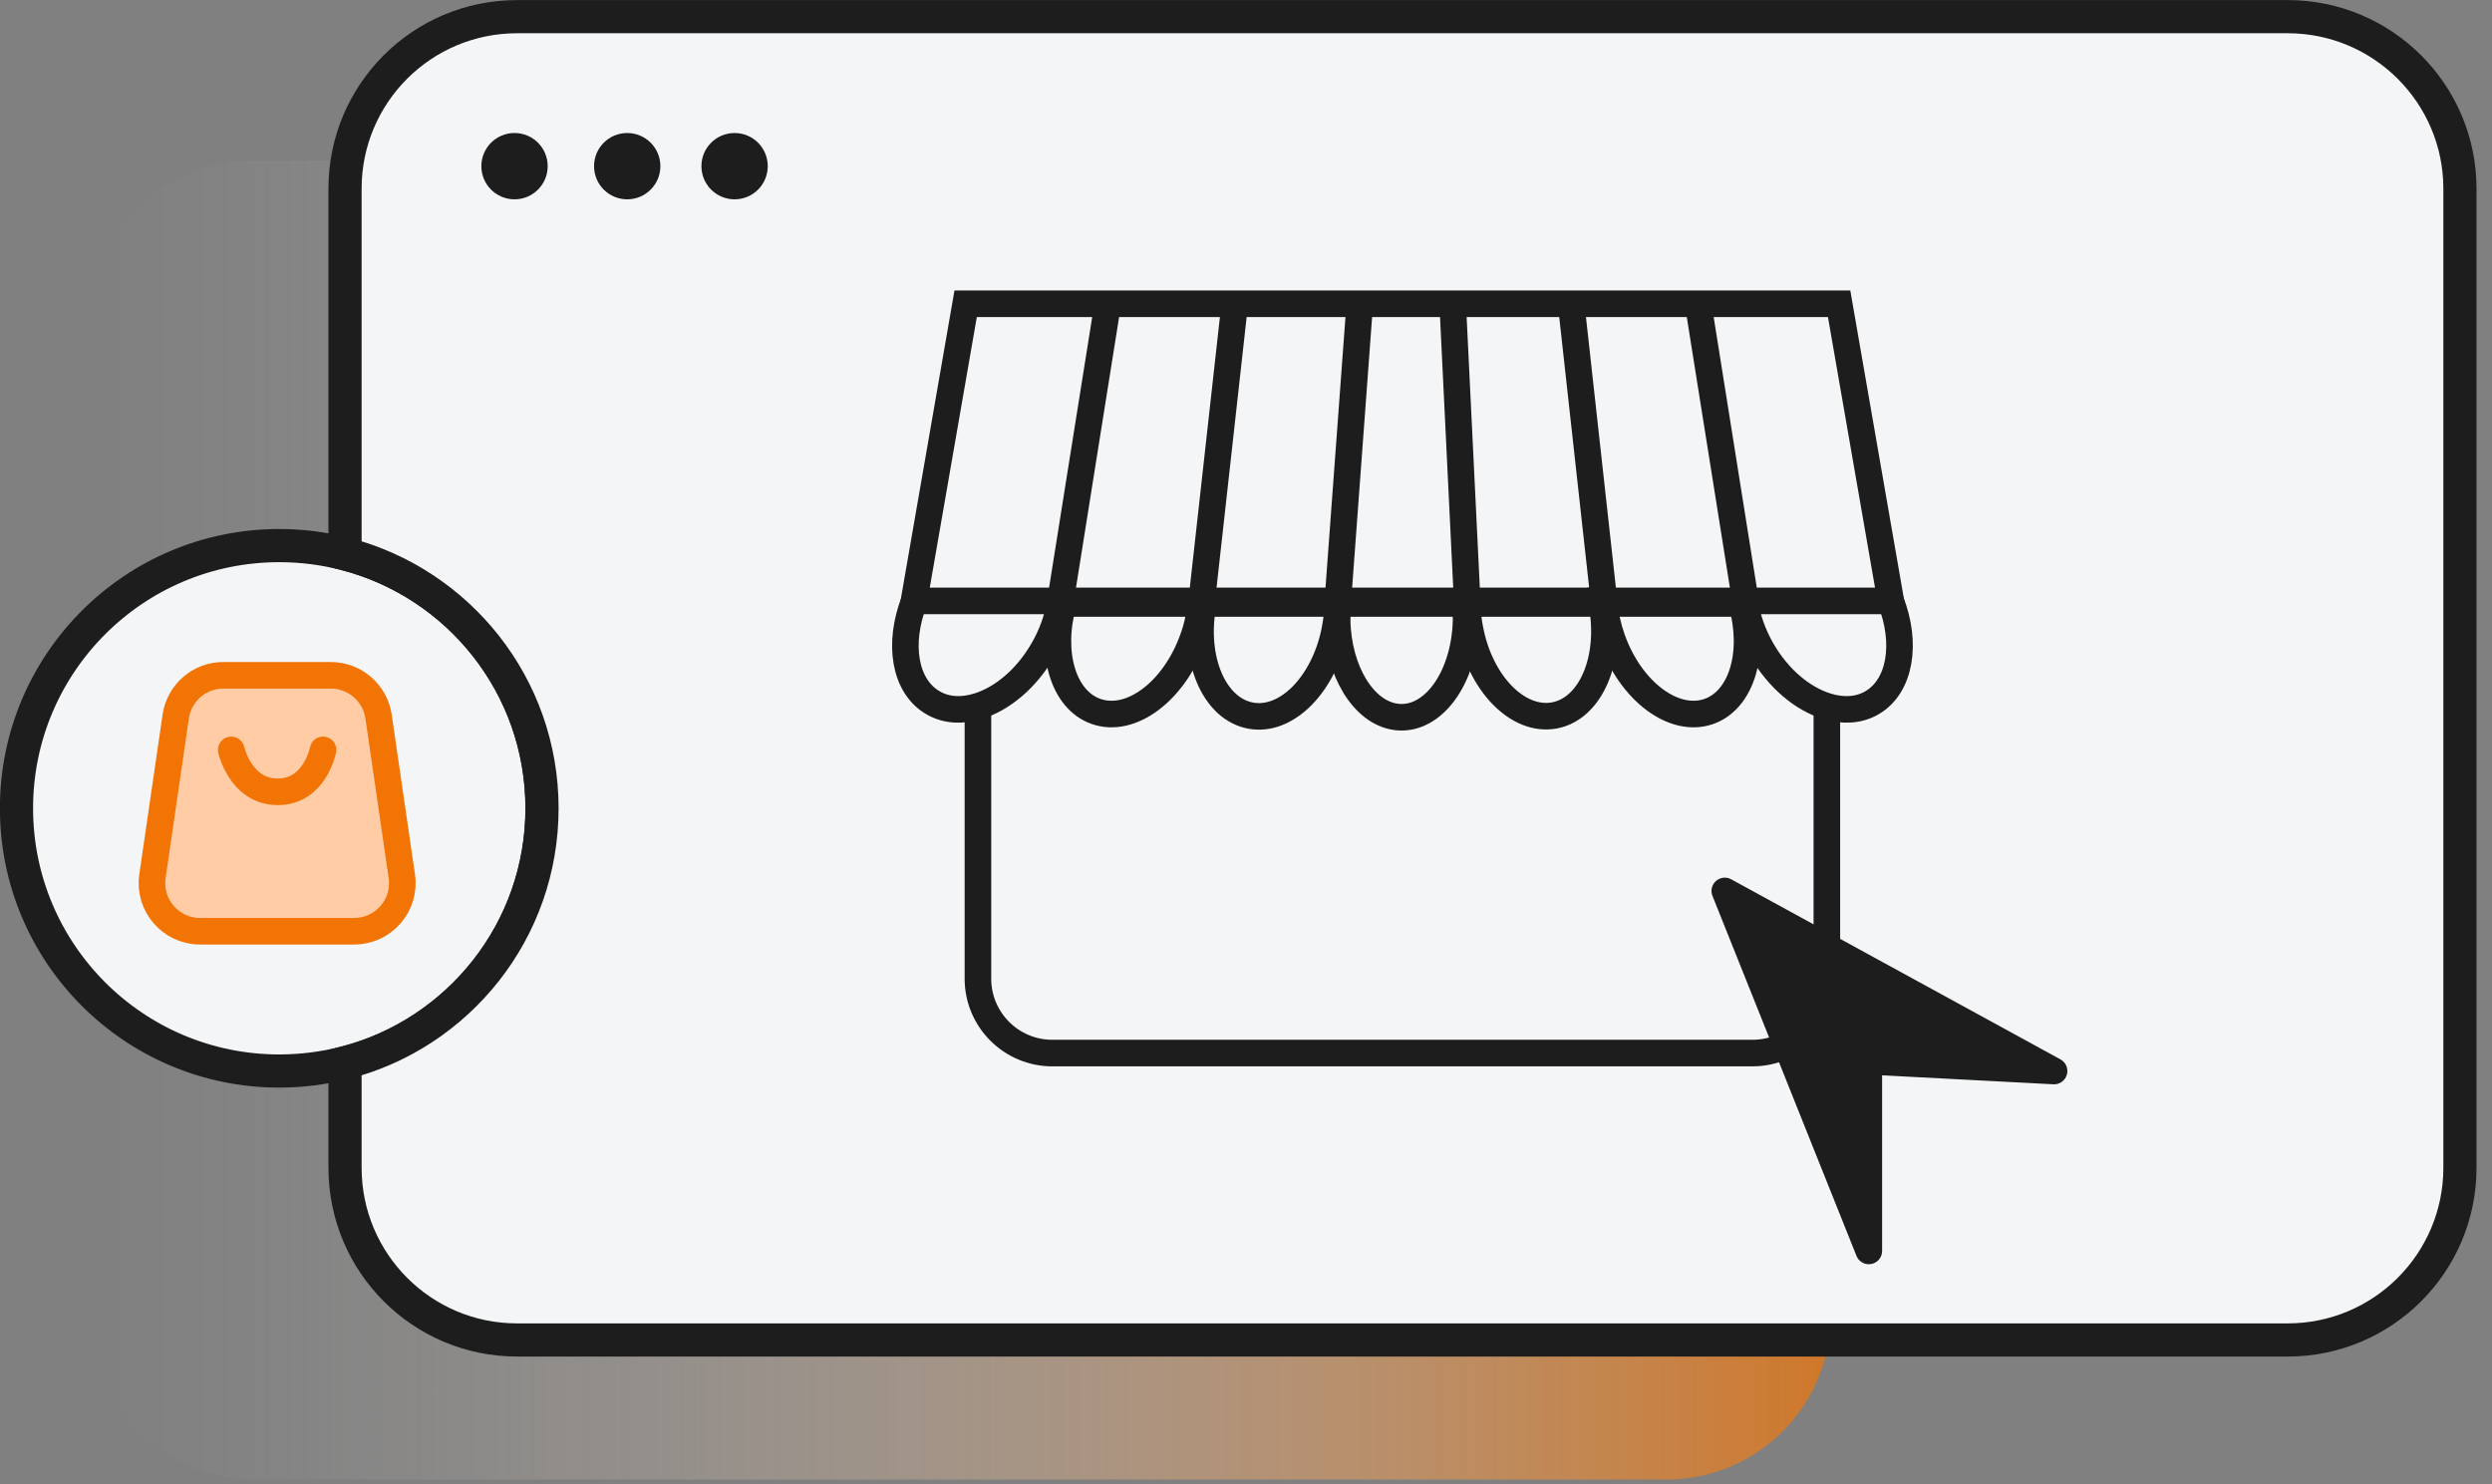
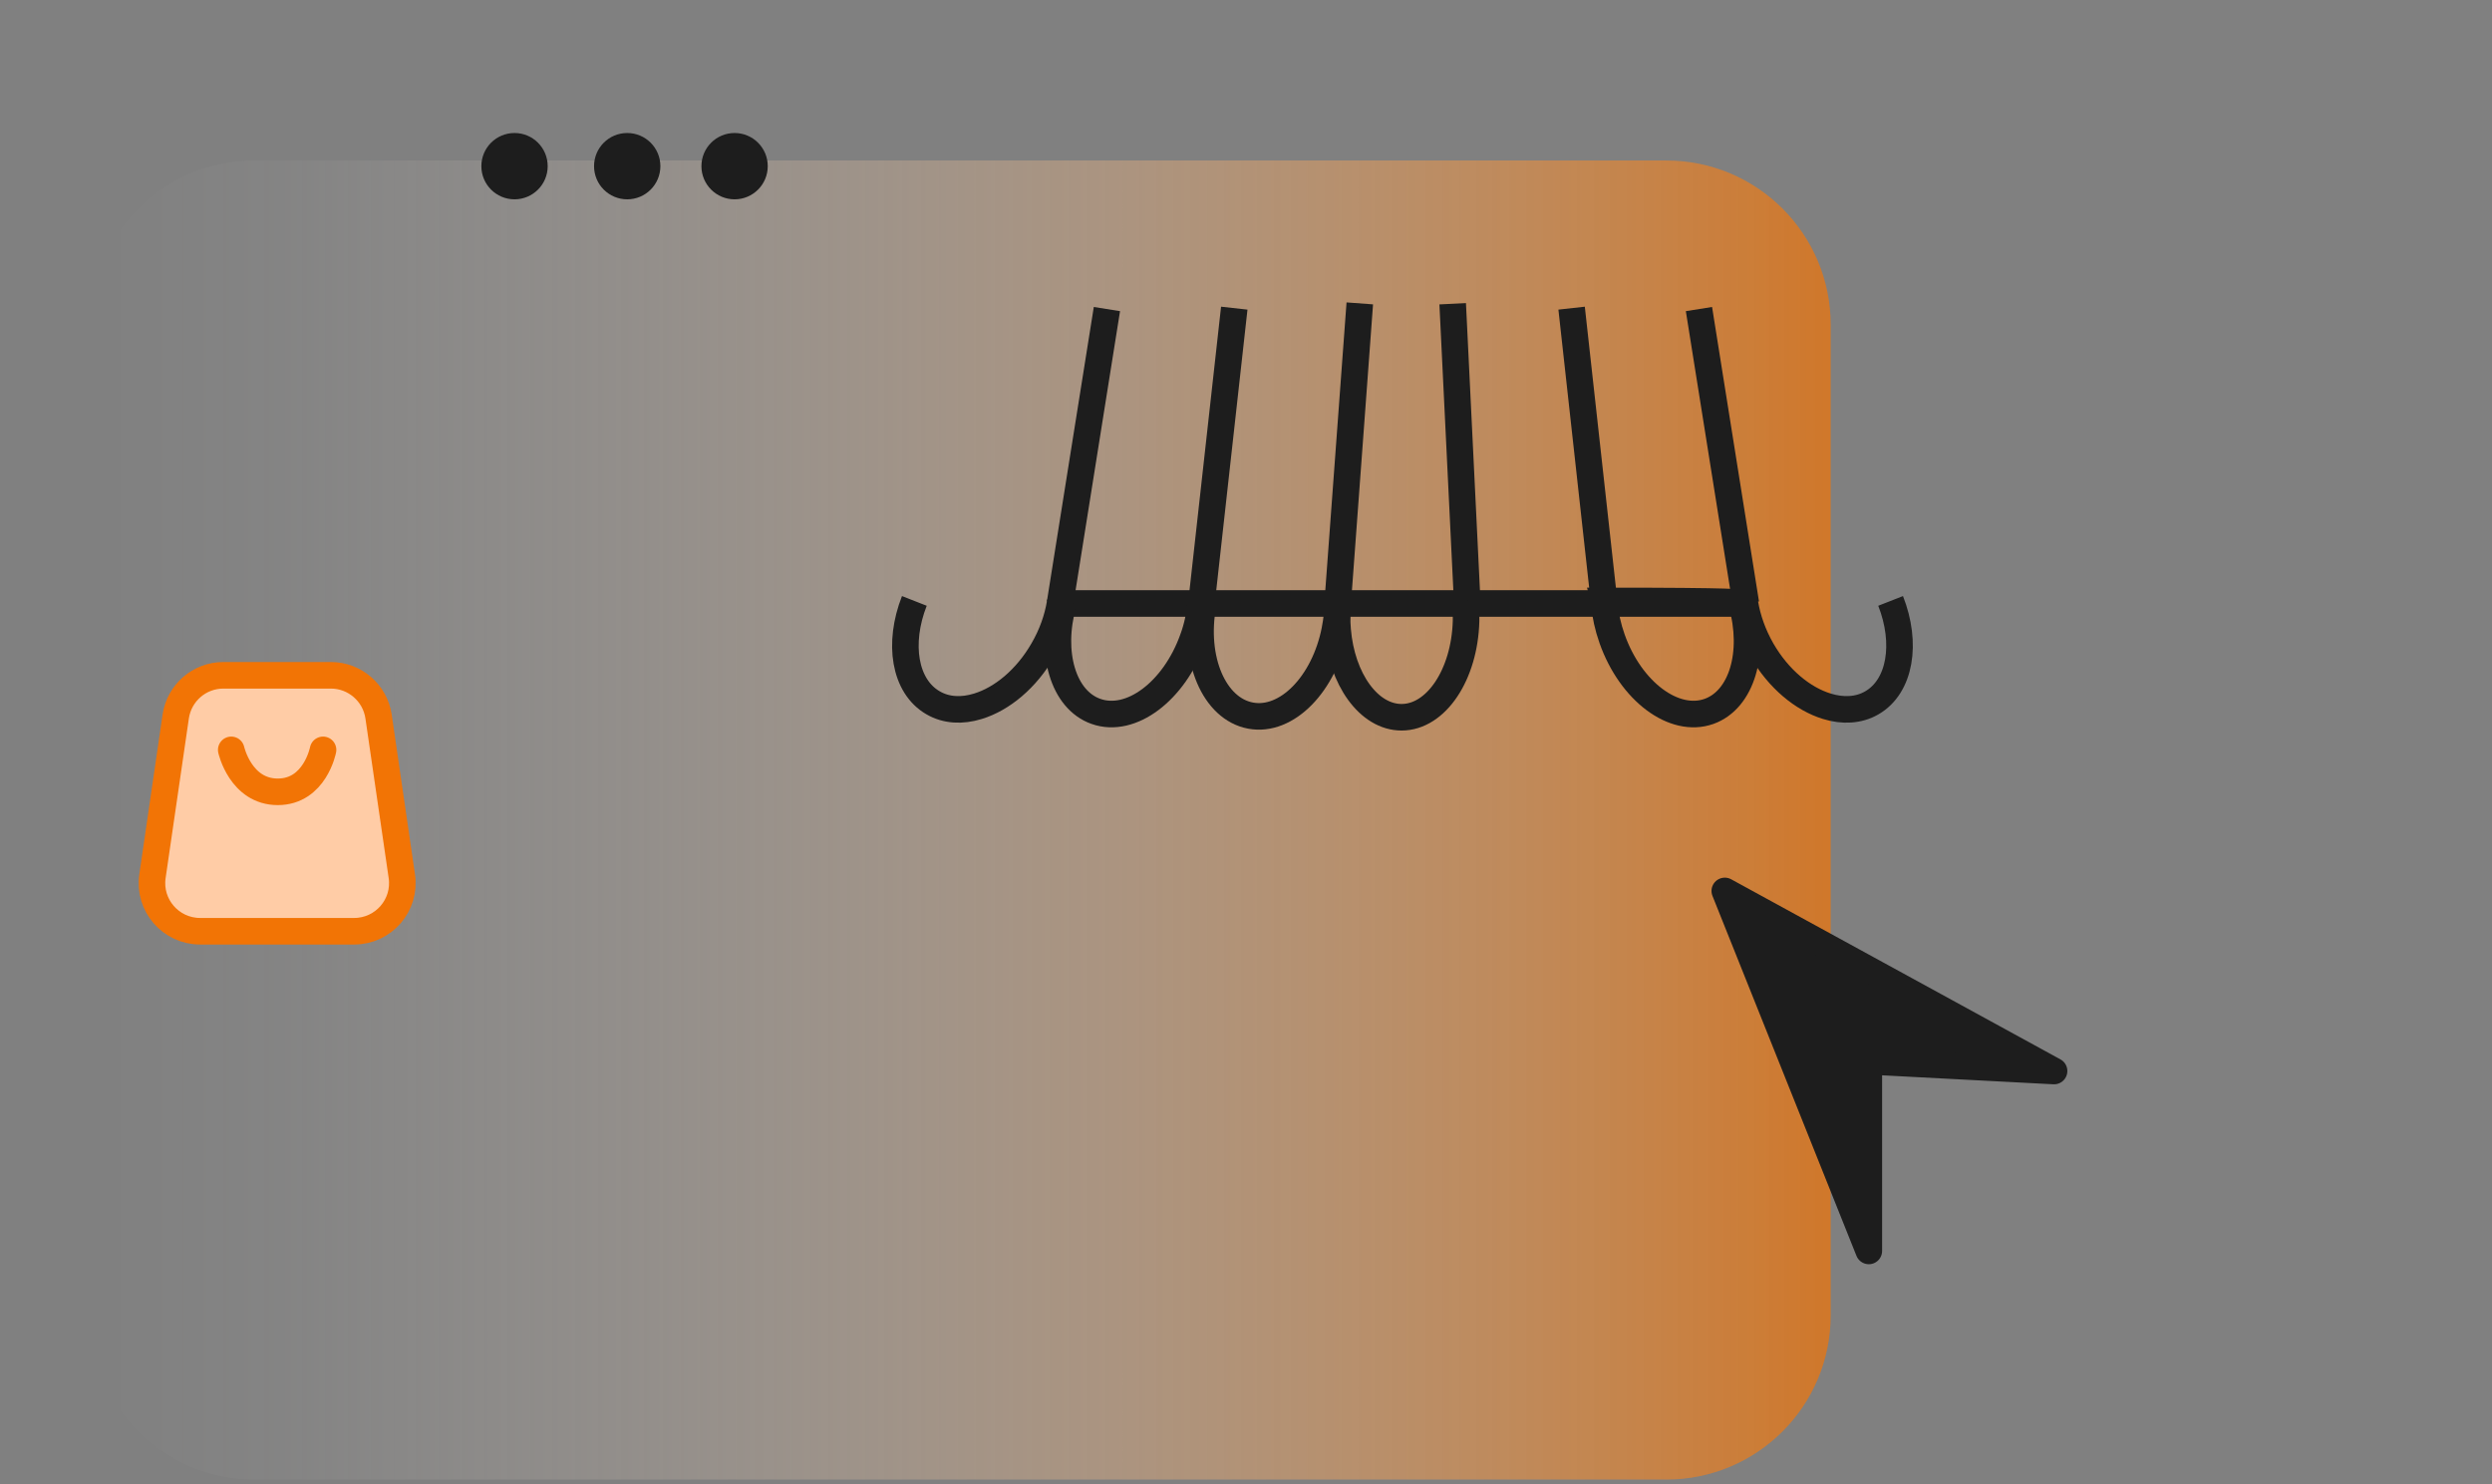
<svg xmlns="http://www.w3.org/2000/svg" width="136" height="81" viewBox="0 0 136 81" fill="none">
  <rect x="0" y="0" width="136" height="81" fill="#808080" stroke="none" />
  <g clip-path="url(#clip0_227_248)">
    <path d="M90.94 8.76H13.88C8.926 8.76 4.91 12.776 4.91 17.73V71.79C4.91 76.744 8.926 80.76 13.88 80.76H90.94C95.894 80.76 99.91 76.744 99.91 71.79V17.73C99.91 12.776 95.894 8.76 90.94 8.76Z" fill="url(#paint0_linear_227_248)" />
-     <path d="M29.58 44.12C29.58 50.8 25.01 56.41 18.83 58.01C17.68 58.3 16.48 58.46 15.24 58.46C7.32 58.46 0.9 52.04 0.9 44.12C0.9 36.2 7.32 29.78 15.24 29.78C16.48 29.78 17.68 29.94 18.83 30.23C25.01 31.82 29.58 37.43 29.58 44.12Z" fill="#F3F5F7" stroke="#1D1D1D" stroke-width="1.81" stroke-miterlimit="10" />
-     <path d="M134.25 10.3V63.74C134.25 68.93 130.04 73.14 124.85 73.14H28.22C23.03 73.14 18.83 68.93 18.83 63.74V58.01C25.01 56.42 29.58 50.81 29.58 44.12C29.58 37.43 25.01 31.83 18.83 30.23V10.3C18.83 5.11 23.03 0.91 28.22 0.91H124.85C130.04 0.91 134.25 5.12 134.25 10.3Z" fill="#F3F5F7" stroke="#1D1D1D" stroke-width="1.81" stroke-miterlimit="10" />
    <path d="M28.08 10.88C29.08 10.88 29.89 10.07 29.89 9.07C29.89 8.07 29.08 7.26 28.08 7.26C27.08 7.26 26.27 8.07 26.27 9.07C26.27 10.07 27.08 10.88 28.08 10.88Z" fill="#1D1D1D" />
    <path d="M34.23 10.88C35.23 10.88 36.04 10.07 36.04 9.07C36.04 8.07 35.23 7.26 34.23 7.26C33.23 7.26 32.42 8.07 32.42 9.07C32.42 10.07 33.23 10.88 34.23 10.88Z" fill="#1D1D1D" />
    <path d="M40.09 10.88C41.09 10.88 41.9 10.07 41.9 9.07C41.9 8.07 41.09 7.26 40.09 7.26C39.09 7.26 38.28 8.07 38.28 9.07C38.28 10.07 39.09 10.88 40.09 10.88Z" fill="#1D1D1D" />
    <path d="M19.33 50.83H10.92C9.32 50.83 8.09 49.41 8.32 47.83L9.59 39.11C9.78 37.82 10.88 36.86 12.19 36.86H18.06C19.36 36.86 20.47 37.82 20.66 39.11L21.93 47.83C22.16 49.41 20.93 50.83 19.33 50.83Z" fill="#FFCCA6" stroke="#F27405" stroke-width="1.45" stroke-linecap="round" stroke-linejoin="round" />
    <path d="M12.62 40.93C12.62 40.93 13.13 43.22 15.16 43.22C17.19 43.22 17.63 40.93 17.63 40.93" stroke="#F27405" stroke-width="1.45" stroke-linecap="round" stroke-linejoin="round" />
-     <path d="M99.7 38.56V53.42C99.7 55.66 97.88 57.48 95.64 57.48H57.43C55.19 57.48 53.37 55.66 53.37 53.42V38.56" stroke="#1D1D1D" stroke-width="1.45" stroke-miterlimit="10" />
    <path d="M57.85 32.94H58.02H65.53H65.66H72.85H73H80.07H80.12H87.42H87.55H95.05H95.23" stroke="#1D1D1D" stroke-width="1.45" stroke-miterlimit="10" />
-     <path d="M95.01 32.8H95.21H103.18H103.19L100.37 16.58H52.7L49.88 32.8H49.89H57.87H58.06H65.54H65.69H72.86H73H80.07H80.11H87.39H87.54" stroke="#1D1D1D" stroke-width="1.45" stroke-miterlimit="10" />
    <path d="M79.94 32.54C79.95 32.63 79.96 32.71 79.97 32.8C79.97 32.85 79.97 32.89 79.98 32.94C80 33.17 80.01 33.41 80.01 33.65C80.01 33.73 80.01 33.82 80.01 33.9C79.93 36.82 78.38 39.15 76.49 39.15C74.7 39.15 73.22 37.07 73 34.38C72.98 34.14 72.97 33.89 72.97 33.65C72.97 33.41 72.98 33.18 73 32.94C73 32.89 73 32.85 73.01 32.8" stroke="#1D1D1D" stroke-width="1.45" stroke-miterlimit="10" />
-     <path d="M87.39 32.8C87.39 32.8 87.41 32.89 87.42 32.94C87.42 32.95 87.42 32.96 87.42 32.97C87.98 35.96 86.82 38.68 84.83 39.05C82.84 39.42 80.77 37.3 80.22 34.32C80.19 34.18 80.17 34.04 80.15 33.9C80.1 33.57 80.08 33.25 80.08 32.94C80.08 32.89 80.08 32.85 80.08 32.8C80.08 32.71 80.08 32.63 80.08 32.54" stroke="#1D1D1D" stroke-width="1.45" stroke-miterlimit="10" />
-     <path d="M93.27 38.83C91.36 39.51 88.99 37.73 87.98 34.87C87.75 34.22 87.61 33.57 87.55 32.94C87.55 32.89 87.55 32.84 87.54 32.8H95.01C95.01 32.8 95.04 32.89 95.05 32.94C95.81 35.62 95.06 38.19 93.27 38.83Z" stroke="#1D1D1D" stroke-width="1.45" stroke-miterlimit="10" />
+     <path d="M93.27 38.83C91.36 39.51 88.99 37.73 87.98 34.87C87.75 34.22 87.61 33.57 87.55 32.94C87.55 32.89 87.55 32.84 87.54 32.8C95.01 32.8 95.04 32.89 95.05 32.94C95.81 35.62 95.06 38.19 93.27 38.83Z" stroke="#1D1D1D" stroke-width="1.45" stroke-miterlimit="10" />
    <path d="M95.21 32.8C95.21 32.8 95.22 32.89 95.23 32.94C95.37 33.77 95.67 34.64 96.15 35.48C97.06 37.06 98.39 38.15 99.7 38.55C100.57 38.82 101.44 38.78 102.16 38.36C103.71 37.46 104.09 35.12 103.18 32.8" stroke="#1D1D1D" stroke-width="1.45" stroke-miterlimit="10" />
    <path d="M73 32.8C73 32.8 73 32.89 73 32.94C73 33.39 72.95 33.85 72.86 34.32C72.86 34.34 72.86 34.36 72.85 34.38C72.27 37.34 70.22 39.43 68.25 39.06C66.26 38.69 65.1 35.97 65.66 32.98C65.66 32.97 65.66 32.96 65.66 32.95C65.66 32.9 65.68 32.86 65.69 32.81" stroke="#1D1D1D" stroke-width="1.45" stroke-miterlimit="10" />
    <path d="M65.54 32.8C65.54 32.8 65.54 32.89 65.53 32.94C65.47 33.57 65.34 34.22 65.1 34.87C64.08 37.73 61.72 39.51 59.81 38.83C58.02 38.2 57.27 35.62 58.03 32.94C58.04 32.89 58.06 32.84 58.07 32.8" stroke="#1D1D1D" stroke-width="1.45" stroke-miterlimit="10" />
    <path d="M57.87 32.8C57.87 32.8 57.86 32.89 57.85 32.94C57.71 33.77 57.41 34.64 56.92 35.48C56.01 37.06 54.68 38.15 53.37 38.55C52.5 38.82 51.64 38.78 50.92 38.36C49.36 37.46 48.99 35.12 49.9 32.8" stroke="#1D1D1D" stroke-width="1.45" stroke-miterlimit="10" />
    <path d="M57.85 32.94L60.41 16.87" stroke="#1D1D1D" stroke-width="1.45" stroke-miterlimit="10" />
    <path d="M65.56 33L67.36 16.82" stroke="#1D1D1D" stroke-width="1.45" stroke-miterlimit="10" />
    <path d="M95.28 32.94L92.72 16.87" stroke="#1D1D1D" stroke-width="1.45" stroke-miterlimit="10" />
    <path d="M87.56 33L85.77 16.82" stroke="#1D1D1D" stroke-width="1.45" stroke-miterlimit="10" />
    <path d="M73.01 32.83L74.21 16.56" stroke="#1D1D1D" stroke-width="1.45" stroke-miterlimit="10" />
    <path d="M80.07 32.8L79.28 16.58" stroke="#1D1D1D" stroke-width="1.45" stroke-miterlimit="10" />
    <path d="M94.13 48.63L101.99 68.28V57.93L112.1 58.46L94.13 48.63Z" fill="#1D1D1D" stroke="#1D1D1D" stroke-width="1.45" stroke-linecap="round" stroke-linejoin="round" />
  </g>
  <defs>
    <linearGradient id="paint0_linear_227_248" x1="4.91" y1="44.76" x2="99.91" y2="44.76" gradientUnits="userSpaceOnUse">
      <stop stop-color="white" stop-opacity="0" />
      <stop offset="0.12" stop-color="#FEF6EF" stop-opacity="0.04" />
      <stop offset="0.32" stop-color="#FBDEC4" stop-opacity="0.16" />
      <stop offset="0.59" stop-color="#F8B87F" stop-opacity="0.36" />
      <stop offset="0.91" stop-color="#F38320" stop-opacity="0.62" />
      <stop offset="1" stop-color="#F27405" stop-opacity="0.7" />
    </linearGradient>
    <clipPath id="clip0_227_248">
      <rect width="135.16" height="80.76" fill="white" />
    </clipPath>
  </defs>
</svg>